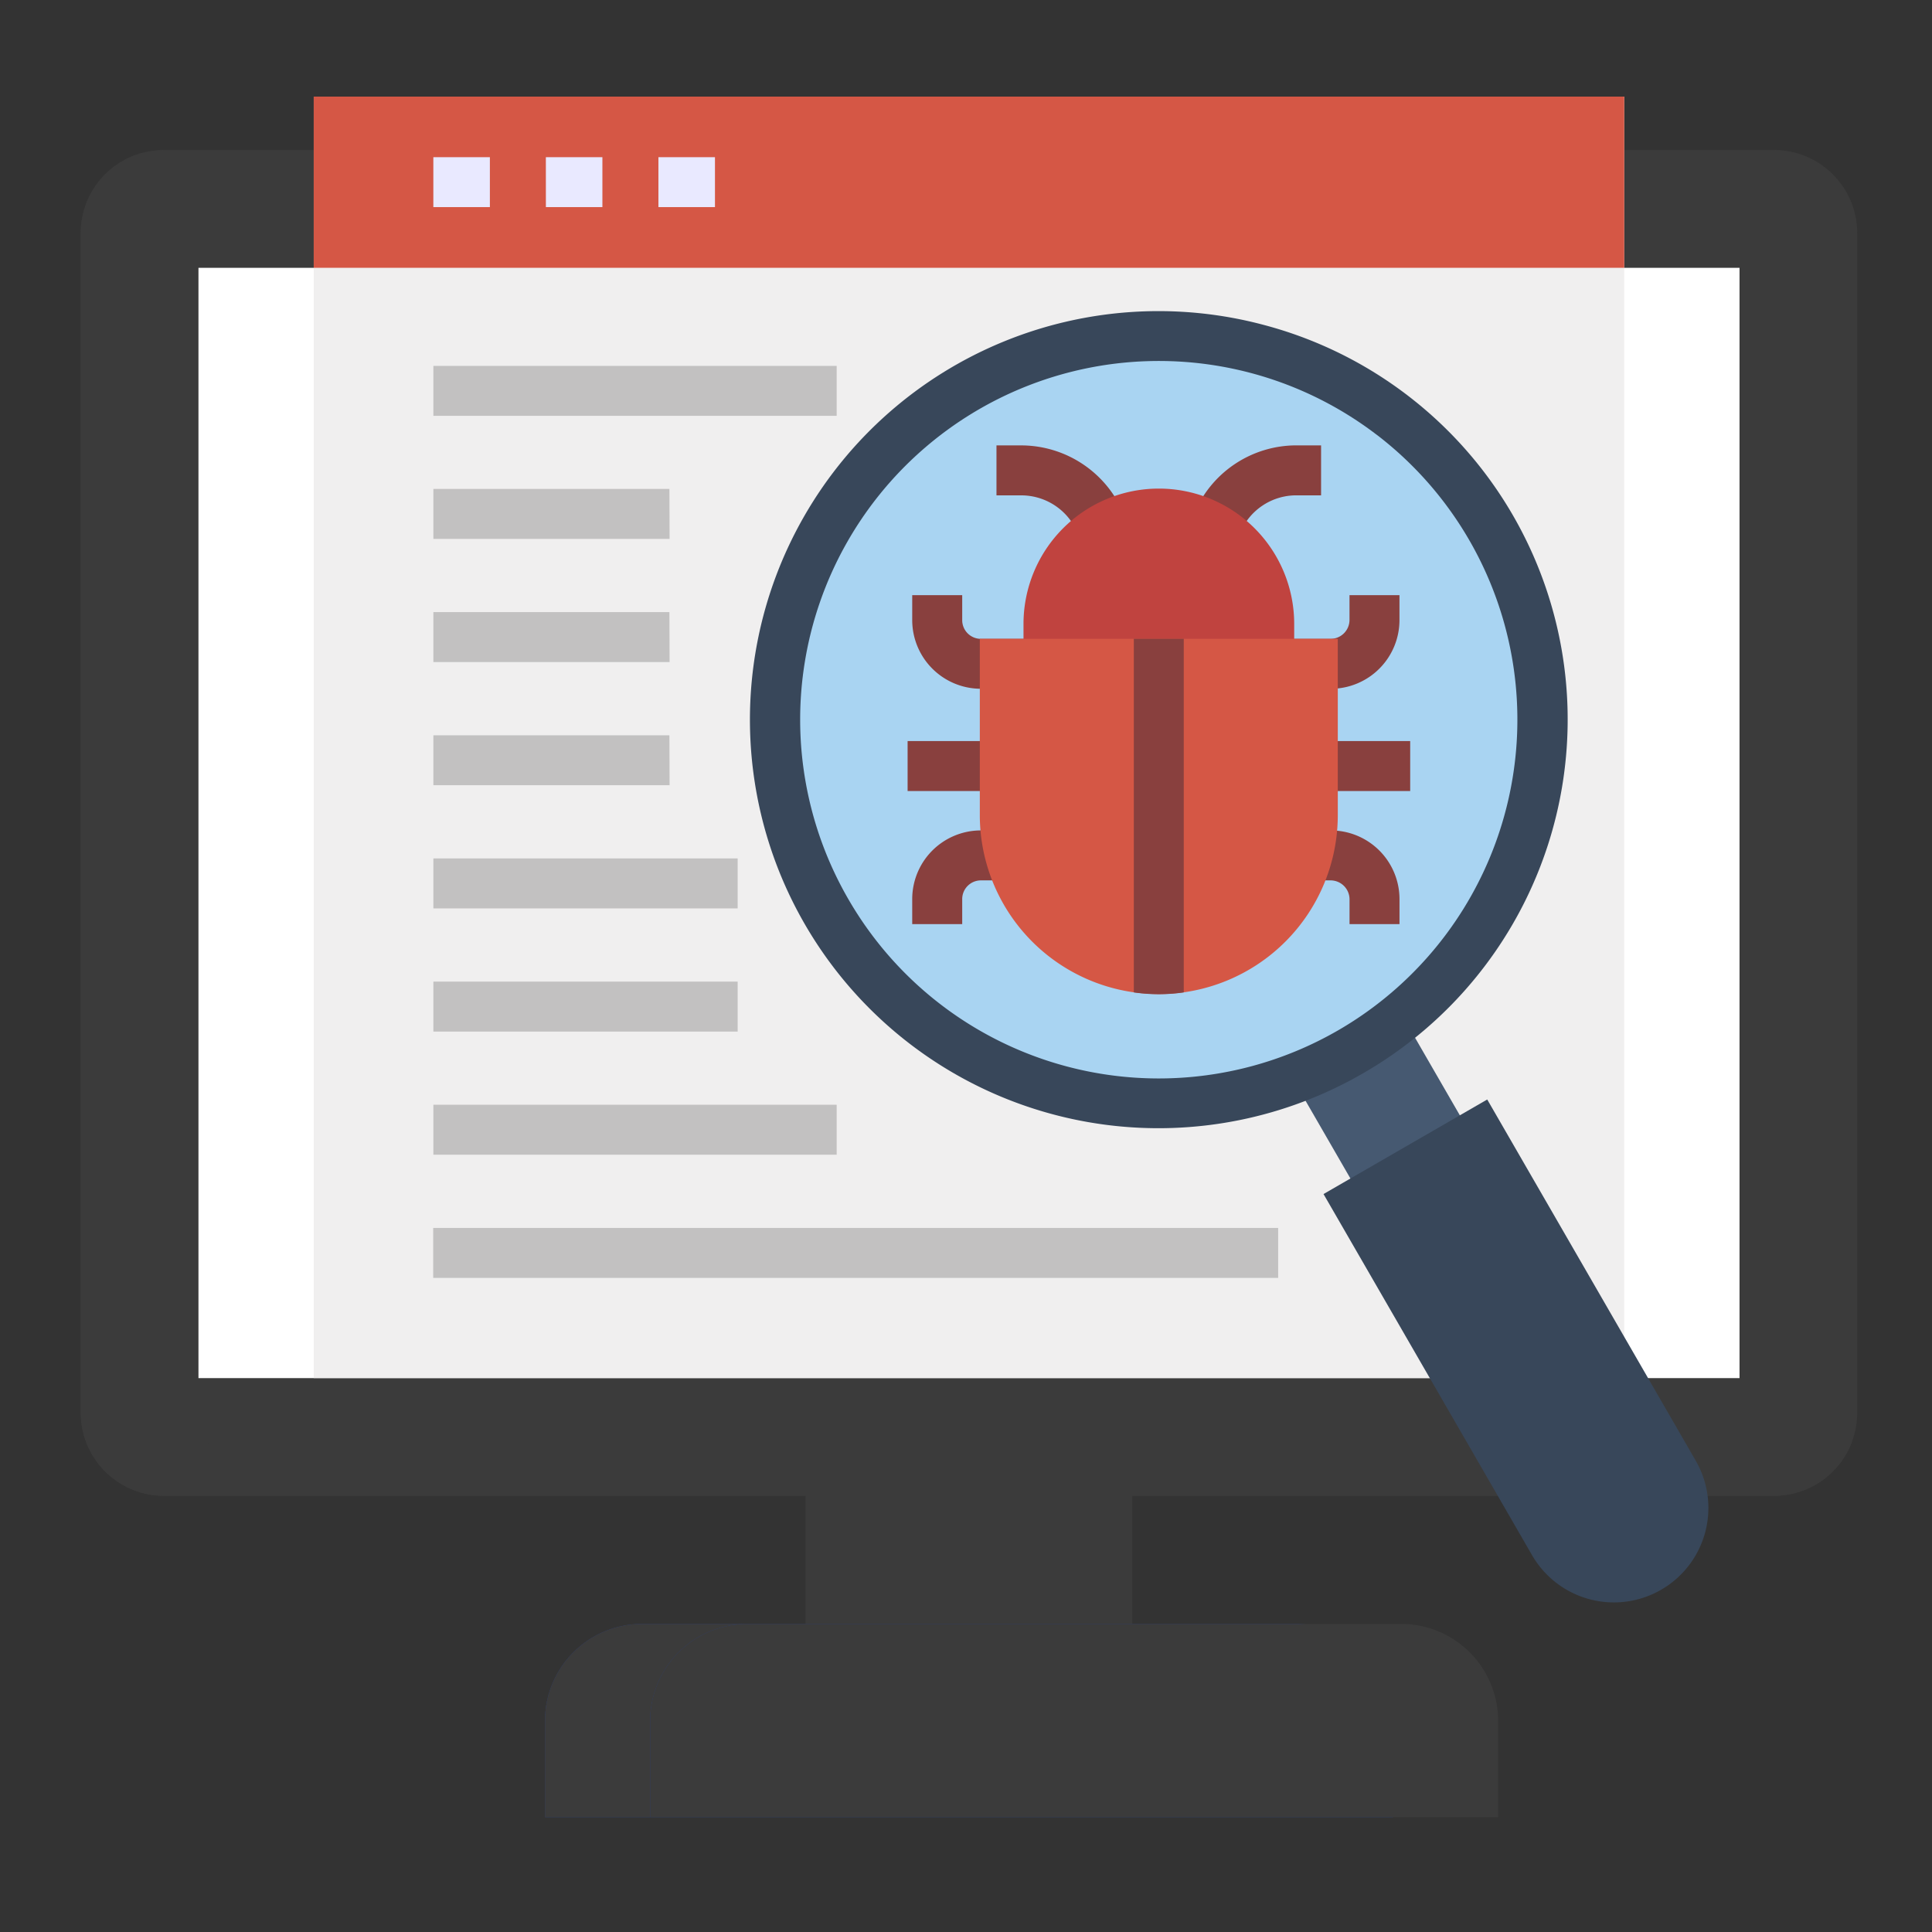
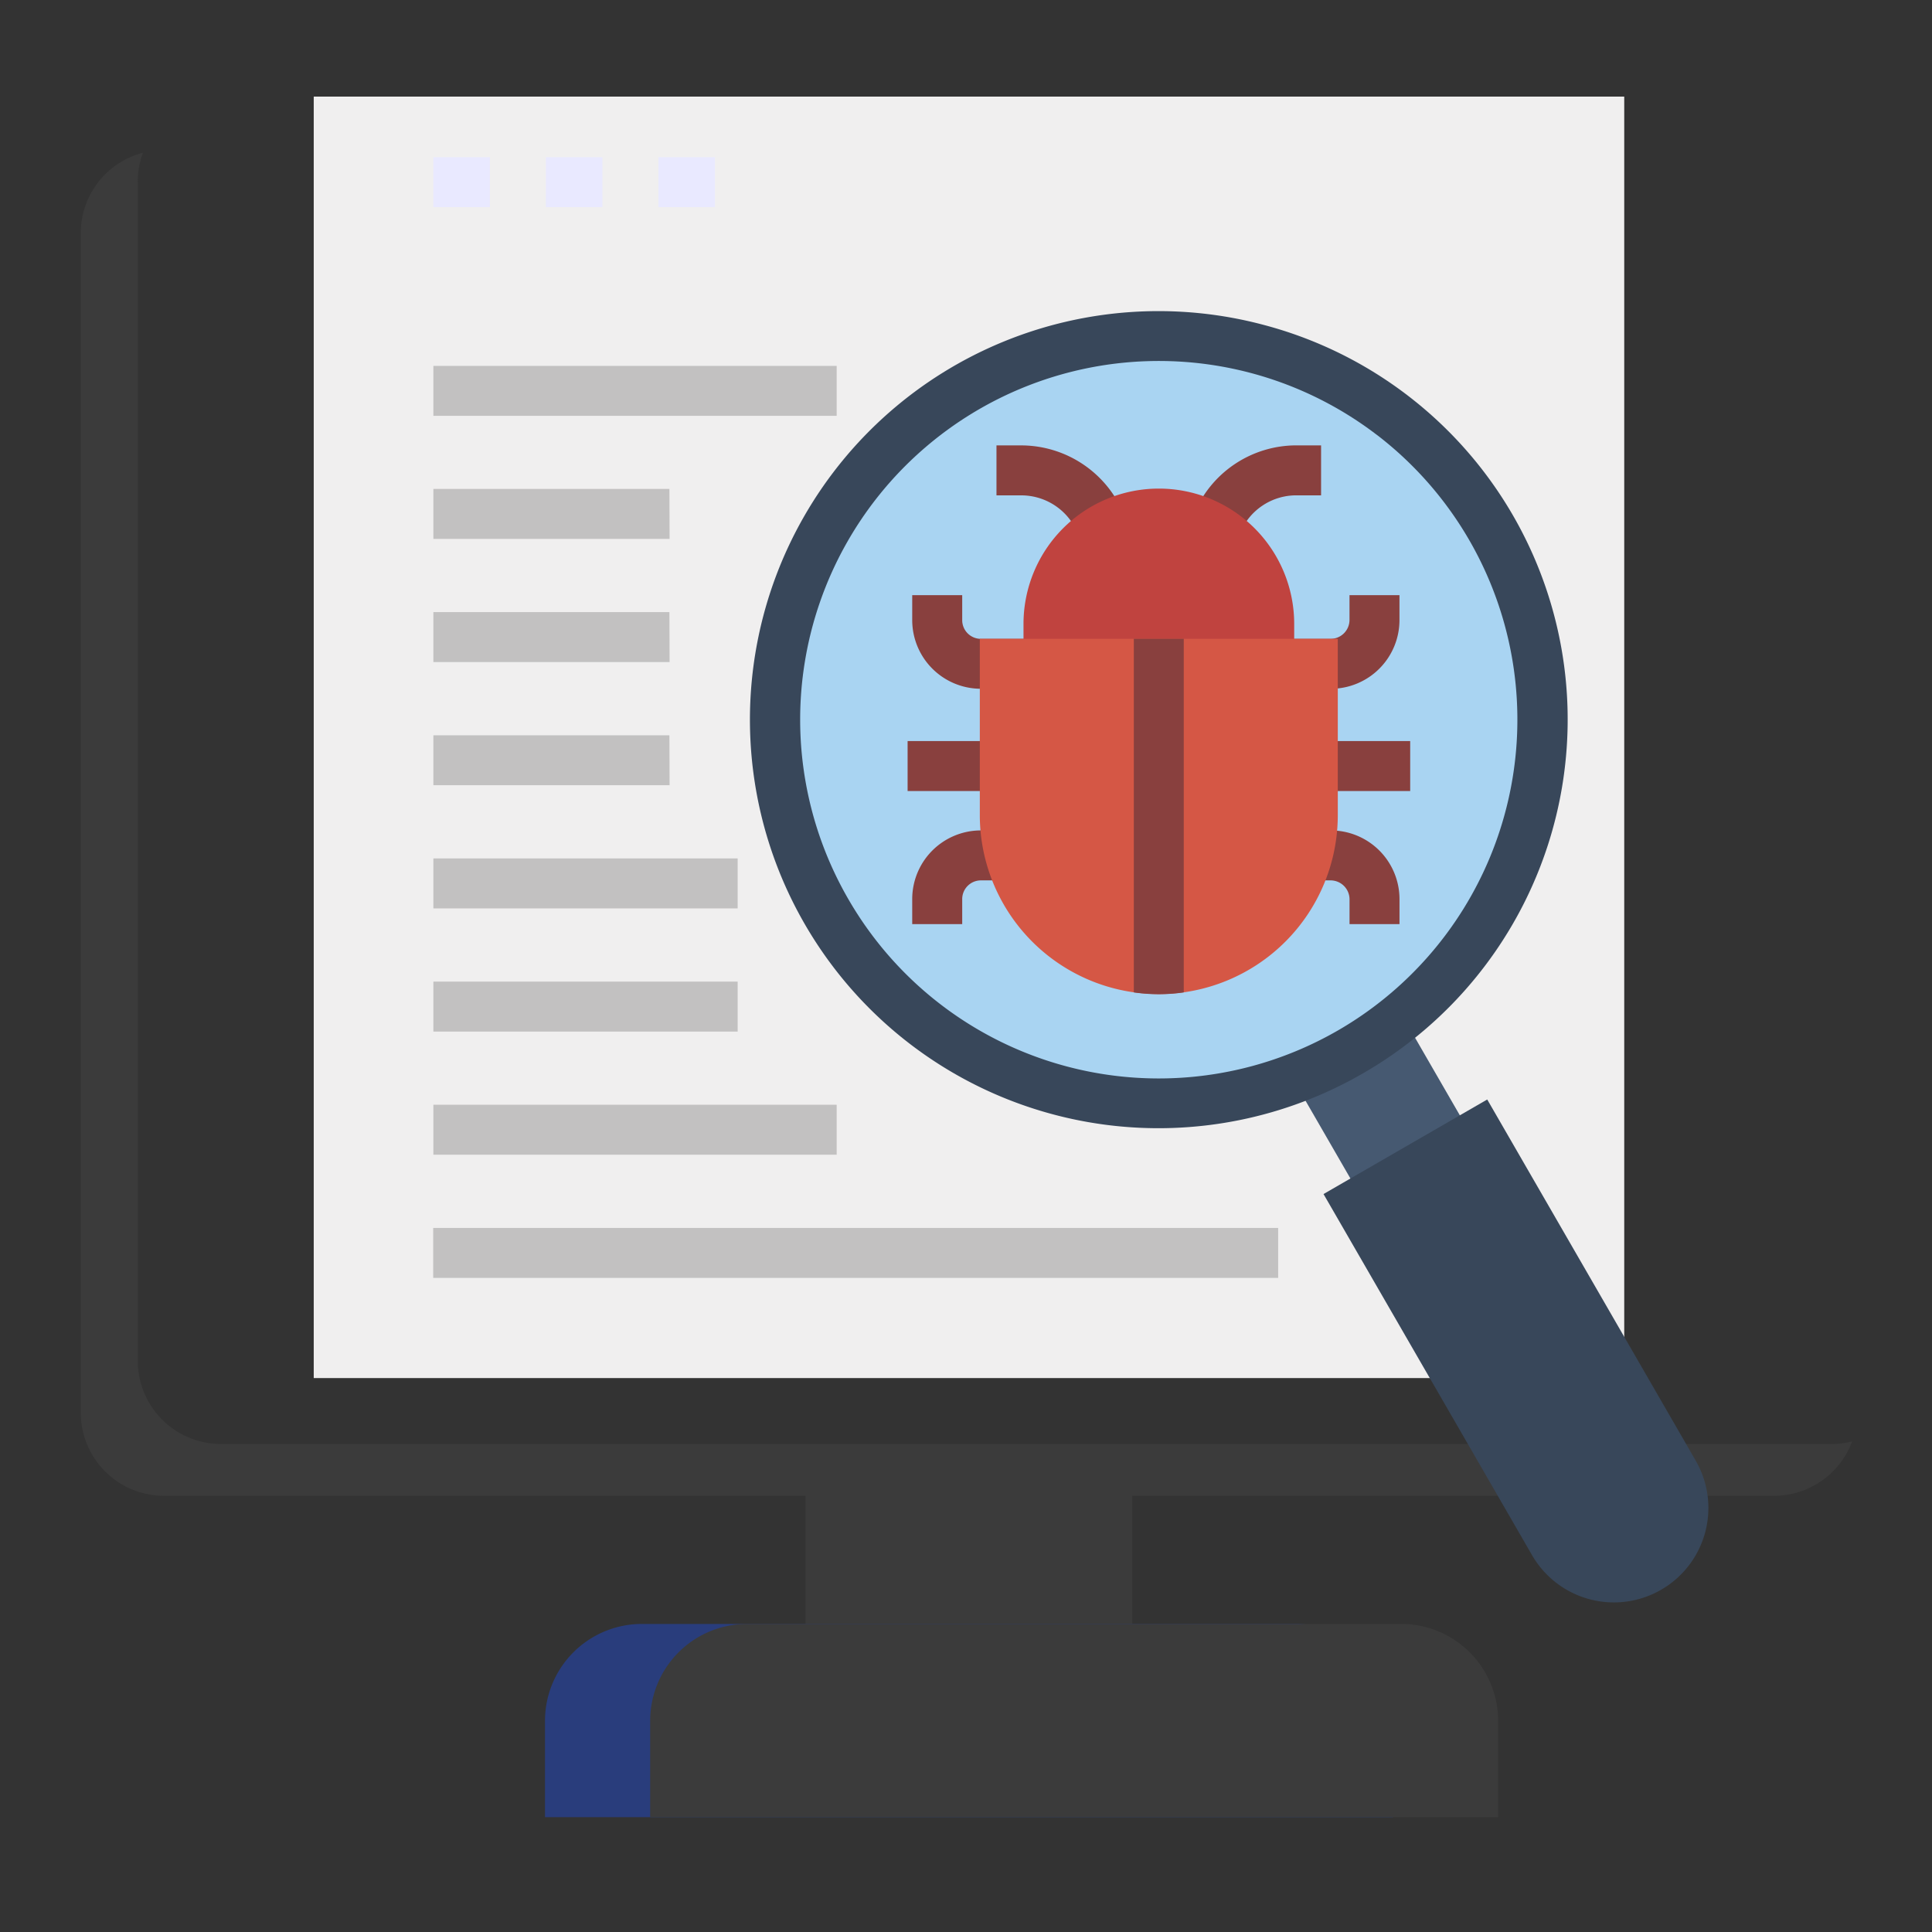
<svg xmlns="http://www.w3.org/2000/svg" width="80" height="80" viewBox="0 0 80 80">
  <rect x="0" y="0" width="80" height="80" fill="#333333" stroke="none" />
  <g id="icon_experience_06" transform="translate(-336 -3624)">
    <rect id="Rectangle_4488" data-name="Rectangle 4488" width="80" height="80" transform="translate(336 3624)" fill="none" />
    <g id="Group_49938" data-name="Group 49938" transform="translate(339.344 3619.942)">
      <g id="Group_49935" data-name="Group 49935" transform="translate(0 8.058)">
        <path id="Path_88613" data-name="Path 88613" d="M208.962,407.825h13.516v6.306H208.962Z" transform="translate(-178.94 -350.39)" fill="#3b3b3b" fill-rule="evenodd" />
        <path id="Path_88614" data-name="Path 88614" d="M208.962,407.825h5.464v6.306h-5.464Z" transform="translate(-178.94 -350.39)" fill="#3b3b3b" fill-rule="evenodd" />
-         <path id="Path_88615" data-name="Path 88615" d="M70.126,23.446H3.433A3.444,3.444,0,0,0,0,26.884V75.739a3.444,3.444,0,0,0,3.433,3.433H70.126a3.444,3.444,0,0,0,3.433-3.433V26.884A3.444,3.444,0,0,0,70.126,23.446Z" transform="translate(0 -21.235)" fill="#3b3b3b" fill-rule="evenodd" />
-         <path id="Path_88616" data-name="Path 88616" d="M33.923,57.4H97.735v45.975H33.923Z" transform="translate(-29.049 -50.31)" fill="#fff" fill-rule="evenodd" />
        <path id="Path_88617" data-name="Path 88617" d="M133.8,456.225v-4a4.013,4.013,0,0,1,4-4H164.91a4.013,4.013,0,0,1,4,4v4Z" transform="translate(-114.577 -384.981)" fill="#293d7c" fill-rule="evenodd" />
        <path id="Path_88618" data-name="Path 88618" d="M67.147,8.058h54.265V61.121H67.147Z" transform="translate(-57.5 -8.058)" fill="#f0efef" fill-rule="evenodd" />
-         <path id="Path_88619" data-name="Path 88619" d="M67.147,8.058h54.265v7.089H67.147Z" transform="translate(-57.5 -8.058)" fill="#d55745" fill-rule="evenodd" />
      </g>
      <path id="Path_88620" data-name="Path 88620" d="M101.6,25.515h2.341v2.069H101.6Zm4.66,2.069H108.6V25.515h-2.341Zm4.66-2.069v2.069h2.341V25.515Z" transform="translate(-87 -14.949)" fill="#e9e9ff" />
      <path id="Path_88621" data-name="Path 88621" d="M0,0H5.232V18.847H0Z" transform="matrix(0.866, -0.5, 0.5, 0.866, 48.45, 45.714)" fill="#465971" fill-rule="evenodd" />
      <path id="Path_88622" data-name="Path 88622" d="M214.279,70.5a16.9,16.9,0,0,1,4.078,30.98l0,0A16.917,16.917,0,1,1,214.279,70.5Z" transform="translate(-165.26 -52.979)" fill="#38475a" />
      <path id="Path_88623" data-name="Path 88623" d="M118.3,87.737H101.6V85.668H118.3Zm-6.926,3.027H101.6v2.069h9.781Zm0,5.1H101.6v2.069h9.781Zm0,5.1H101.6v2.069h9.781Zm2.826,5.1H101.6v2.069H114.2Zm0,5.1H101.6v2.069H114.2Zm4.1,5.1H101.6v2.069H118.3Zm-16.707,5.1v2.069h34.988v-2.069Z" transform="translate(-86.999 -66.46)" fill="#c2c1c1" />
      <path id="Path_88624" data-name="Path 88624" d="M231.228,87.36a14.85,14.85,0,0,0-21.9,19.211v0a14.839,14.839,0,0,0,20.287,5.431h0a14.86,14.86,0,0,0,1.612-24.645Z" transform="translate(-177.545 -65.283)" fill="#a9d4f2" />
      <path id="Path_88625" data-name="Path 88625" d="M164.109,456.225v-4a4.014,4.014,0,0,1,4-4h27.112a4.014,4.014,0,0,1,4,4v4Z" transform="translate(-140.531 -376.923)" fill="#3b3b3b" fill-rule="evenodd" />
-       <path id="Path_88626" data-name="Path 88626" d="M133.8,456.225v-4a4.013,4.013,0,0,1,4-4h4.355a4.014,4.014,0,0,0-4,4v4Z" transform="translate(-114.577 -376.923)" fill="#3b3b3b" fill-rule="evenodd" />
      <path id="Path_88627" data-name="Path 88627" d="M2.575,24.233A3.441,3.441,0,0,0,0,27.558V76.413a3.444,3.444,0,0,0,3.433,3.433H70.126a3.451,3.451,0,0,0,3.224-2.253,3.457,3.457,0,0,1-.863.109H5.795a3.444,3.444,0,0,1-3.433-3.433V25.414a3.355,3.355,0,0,1,.214-1.181Z" transform="translate(0 -13.851)" fill="#3b3b3b" fill-rule="evenodd" />
      <path id="Path_88628" data-name="Path 88628" d="M358.178,301.023l6.779-3.915,8.634,14.956a3.913,3.913,0,0,1-6.779,3.911Z" transform="translate(-306.718 -247.522)" fill="#38475a" fill-rule="evenodd" />
      <path id="Path_88629" data-name="Path 88629" d="M241.341,124.52h1.918v2.069h-1.918a.774.774,0,0,0-.771.775V128.4H238.5v-1.034A2.844,2.844,0,0,1,241.341,124.52Zm14.492,0h-1.579v2.069h1.579a.785.785,0,0,1,.775.775V128.4h2.069v-1.034A2.846,2.846,0,0,0,255.832,124.52Zm-1.78-3.7v2.069h5.067v-2.069Zm-15.744,2.069h5.058v-2.069h-5.058Zm7.057-10.637.371.965,1.93-.743-.371-.965a4.605,4.605,0,0,0-4.273-2.932h-1.034v2.069h1.034A2.524,2.524,0,0,1,245.366,112.25Zm6.738-.114a2.515,2.515,0,0,1,2.292-1.493h1.034v-2.069H254.4a4.586,4.586,0,0,0-4.181,2.719l-.421.944,1.889.842Zm-10.763,6.517h14.492a2.846,2.846,0,0,0,2.843-2.843v-1.034h-2.069v1.034a.785.785,0,0,1-.775.775H241.341a.773.773,0,0,1-.771-.775v-1.034H238.5v1.034A2.844,2.844,0,0,0,241.341,118.654Z" transform="translate(-204.071 -86.076)" fill="#89403e" />
      <path id="Path_88630" data-name="Path 88630" d="M271.708,129.335v-2.684a5.6,5.6,0,0,1,11.209,0v2.684Z" transform="translate(-232.671 -96.757)" fill="#c0433f" />
      <path id="Path_88631" data-name="Path 88631" d="M273.941,164.328v7.3a7.411,7.411,0,0,1-14.823,0v-7.3Z" transform="translate(-221.89 -133.819)" fill="#d55745" />
      <path id="Path_88632" data-name="Path 88632" d="M305.574,164.328V178.97a7.123,7.123,0,0,1-2.068,0V164.328Z" transform="translate(-259.901 -133.819)" fill="#89403e" />
    </g>
  </g>
</svg>